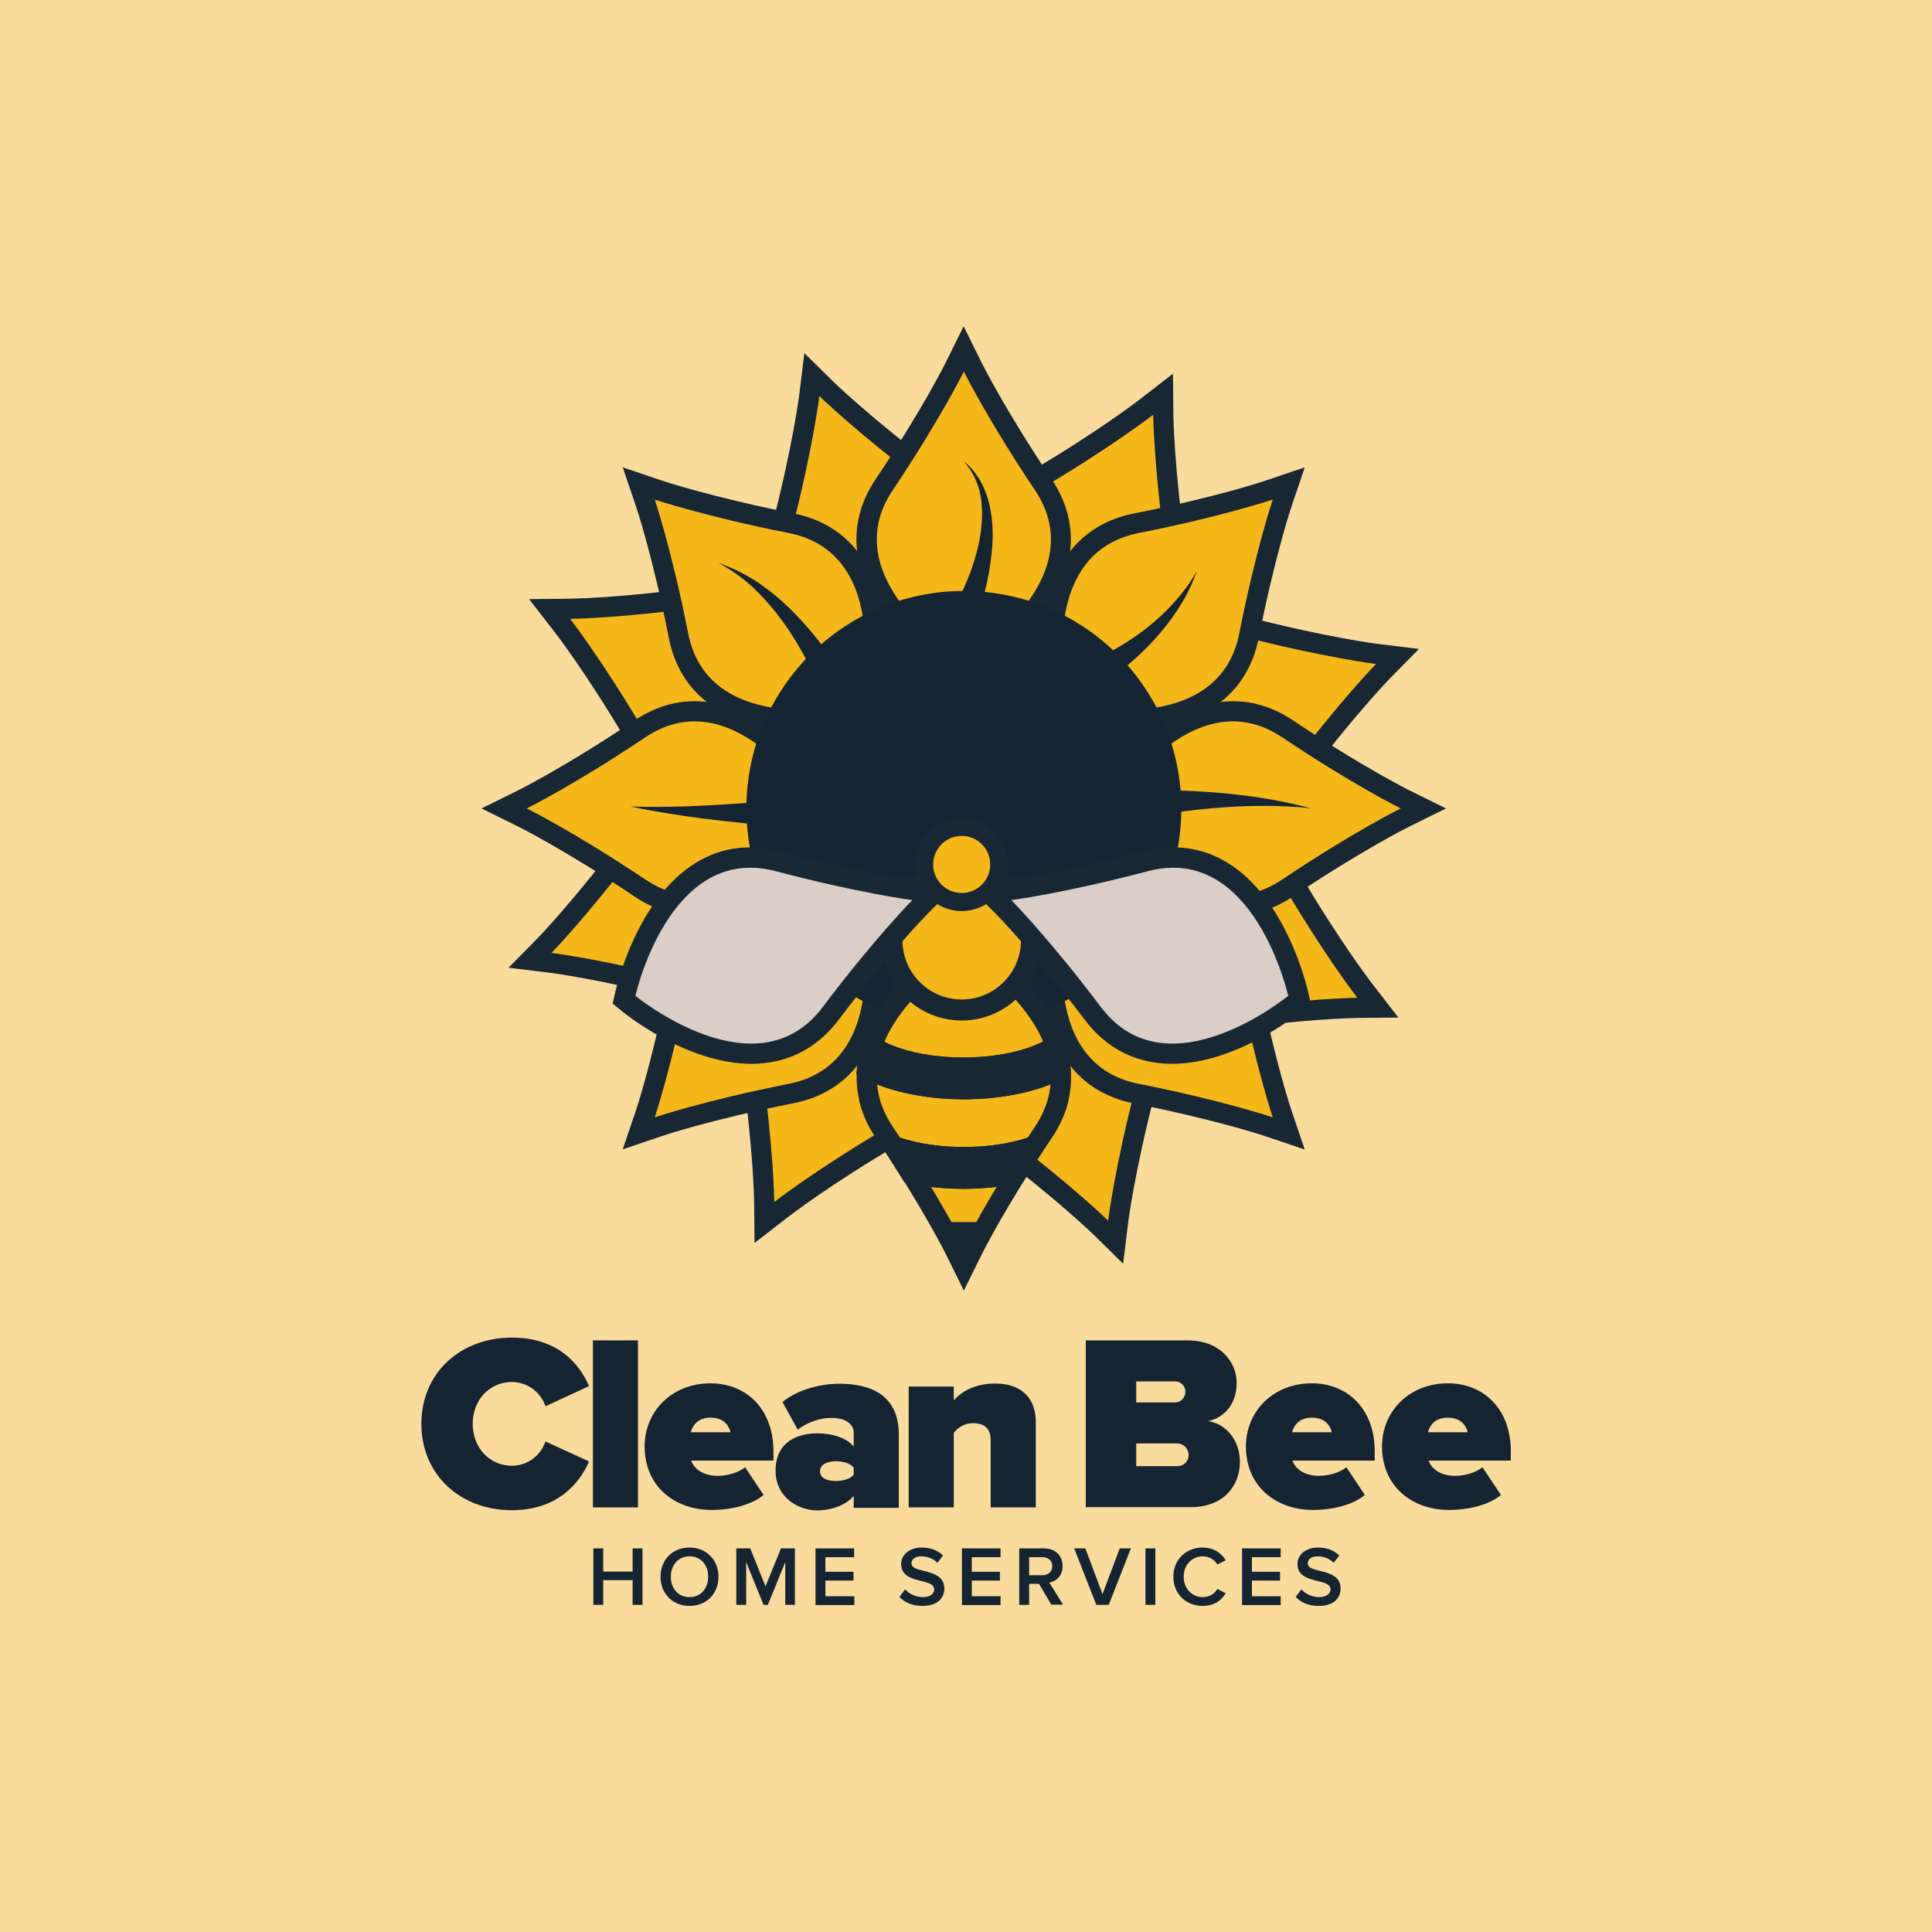
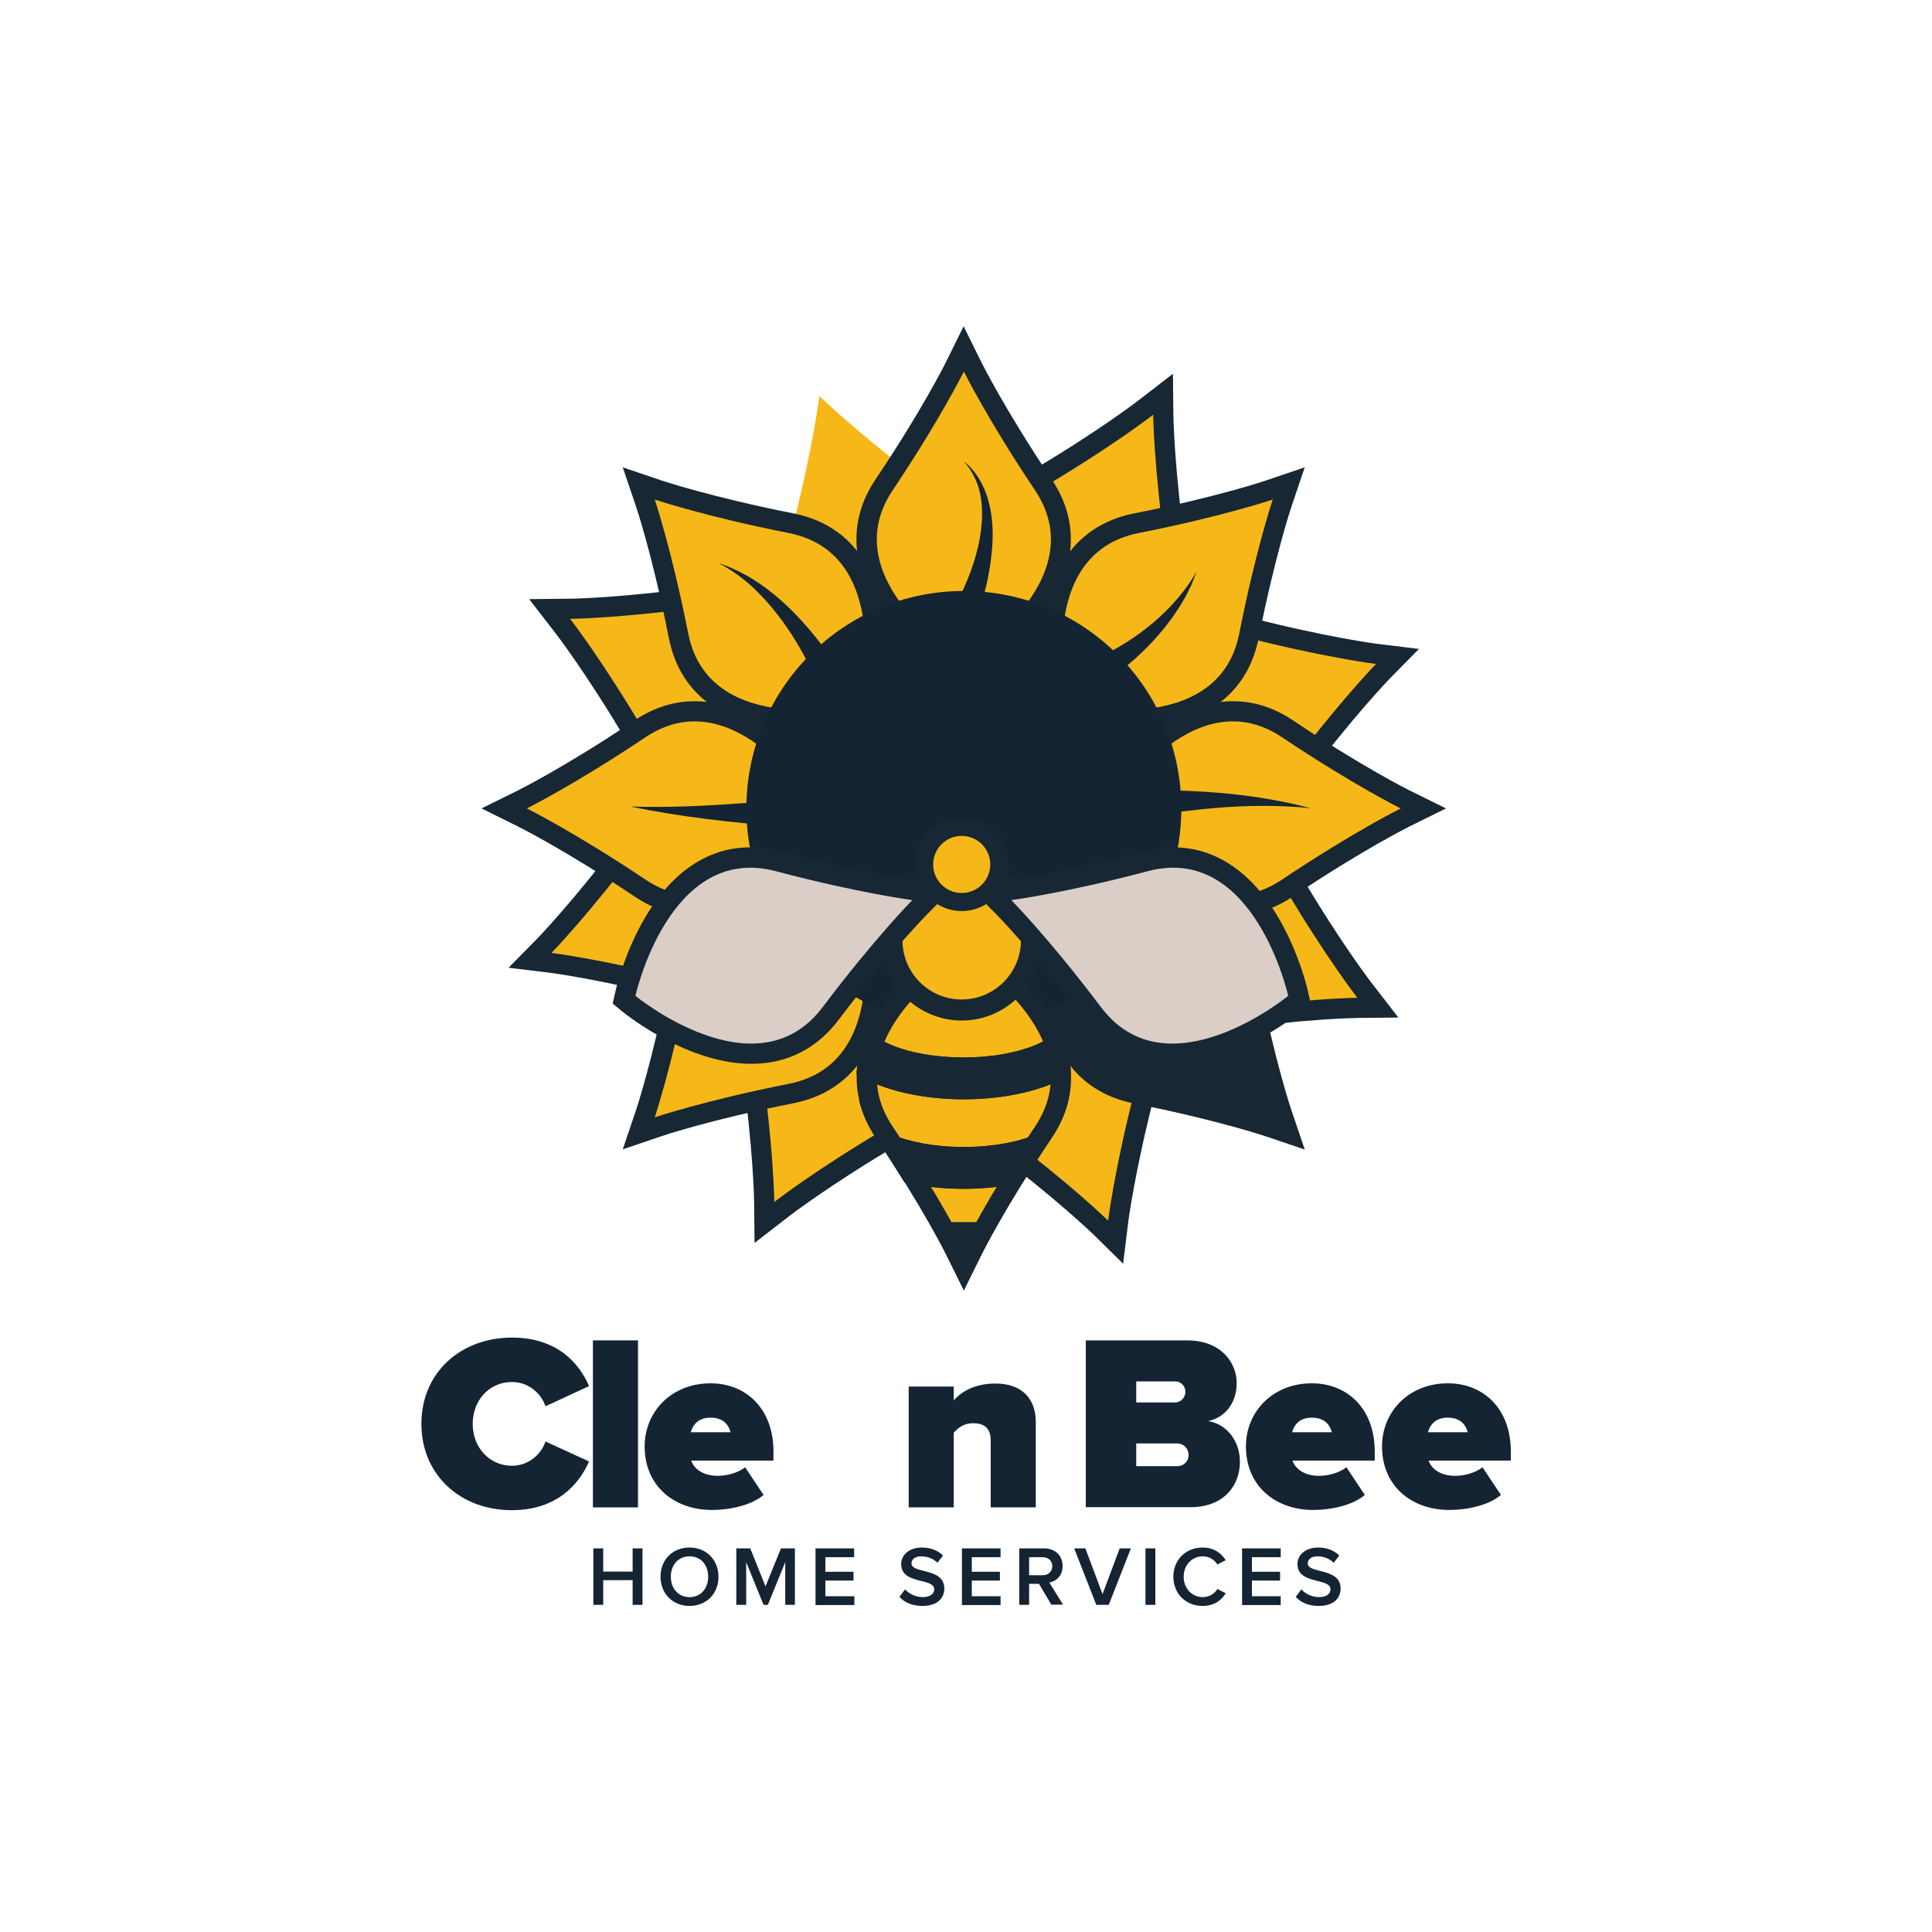
<svg xmlns="http://www.w3.org/2000/svg" version="1.1" id="Layer_1" x="0px" y="0px" width="900px" height="900px" viewBox="0 0 900 900" style="enable-background:new 0 0 900 900;" xml:space="preserve">
  <style type="text/css">
	.st0{fill:#FBDB9B;}
	.st1{fill:#172734;}
	.st2{fill:#F6B818;}
	.st3{fill:#152433;}
	.st4{fill:#045076;}
	.st5{fill:#F5B71A;}
	.st6{fill:#DACEC7;}
</style>
-   <rect class="st0" width="900" height="900" />
  <g>
    <g>
      <g>
-         <path class="st1" d="M424.3,321c-1.7-0.4-42.6-9.5-59.4-36.8c-7.2-11.7-9-24.9-5.3-39.1c9.7-37.3,12.8-61.5,12.8-61.8l2.3-18.8     l13.5,13.3c0.2,0.2,17.7,17.2,48.5,40.3c11.7,8.8,18.5,20.2,20.2,33.9c3.9,31.8-22.3,64.4-23.4,65.8l-3.6,4.5L424.3,321z" />
        <path class="st2" d="M426.3,311.8c0,0,45.5-55.8,4.9-86.2c-31.8-23.8-49.5-41.1-49.5-41.1s-3,24.5-13,63     C355.9,296.6,426.3,311.8,426.3,311.8z" />
      </g>
      <g>
        <path class="st1" d="M470.8,319.8c-1-1.5-23.4-36.8-16-68c3.2-13.4,11.2-24,23.9-31.4c33.2-19.5,52.5-34.5,52.7-34.7l15-11.6     l0.2,19c0,0.2,0.3,24.7,5.8,62.8c2.1,14.5-1.2,27.4-9.6,38.2c-19.7,25.2-61.3,29.8-63.1,29.9l-5.7,0.6L470.8,319.8z" />
        <path class="st2" d="M478.7,314.7c0,0,71.6-7.3,64.4-57.5c-5.6-39.3-5.9-64-5.9-64s-19.5,15.2-53.7,35.3     C439.7,254.2,478.7,314.7,478.7,314.7z" />
      </g>
      <g>
        <path class="st1" d="M504.5,351.9c0.4-1.7,9.5-42.6,36.8-59.4c11.7-7.2,24.9-9,39.1-5.3c37.3,9.7,61.5,12.8,61.8,12.8l18.8,2.3     l-13.3,13.5c-0.2,0.2-17.2,17.7-40.3,48.5c-8.8,11.7-20.2,18.5-33.9,20.2c-31.8,3.9-64.4-22.3-65.8-23.4l-4.5-3.6L504.5,351.9z" />
        <path class="st2" d="M513.7,353.9c0,0,55.8,45.5,86.2,4.9c23.8-31.8,41.1-49.5,41.1-49.5s-24.5-3-63-13     C528.9,283.5,513.7,353.9,513.7,353.9z" />
      </g>
      <g>
        <path class="st1" d="M505.7,398.4c1.5-1,36.8-23.4,68-16c13.4,3.2,24,11.2,31.4,23.9c19.5,33.2,34.5,52.5,34.7,52.7l11.6,15     l-19,0.2c-0.2,0-24.7,0.3-62.8,5.8c-14.5,2.1-27.4-1.2-38.2-9.6c-25.2-19.7-29.8-61.3-29.9-63.1l-0.6-5.7L505.7,398.4z" />
        <path class="st2" d="M510.8,406.3c0,0,7.3,71.6,57.5,64.4c39.3-5.6,64-5.9,64-5.9s-15.2-19.5-35.3-53.7     C571.3,367.4,510.8,406.3,510.8,406.3z" />
      </g>
      <g>
        <path class="st1" d="M473.6,432.2c1.7,0.4,42.6,9.5,59.4,36.8c7.2,11.7,9,24.9,5.3,39.1c-9.7,37.3-12.8,61.5-12.8,61.8l-2.3,18.8     l-13.5-13.3c-0.2-0.2-17.7-17.2-48.5-40.3c-11.7-8.8-18.5-20.2-20.2-33.9c-3.9-31.8,22.3-64.4,23.4-65.8l3.6-4.5L473.6,432.2z" />
        <path class="st2" d="M471.6,441.3c0,0-45.5,55.8-4.9,86.2c31.8,23.8,49.5,41.1,49.5,41.1s3-24.5,13-63     C542,456.6,471.6,441.3,471.6,441.3z" />
      </g>
      <g>
        <path class="st1" d="M427.1,433.3c1,1.5,23.4,36.8,16,68c-3.2,13.4-11.2,24-23.9,31.4c-33.2,19.5-52.5,34.5-52.7,34.7l-15,11.6     l-0.2-19c0-0.2-0.3-24.7-5.8-62.8c-2.1-14.5,1.2-27.4,9.6-38.2c19.7-25.2,61.3-29.8,63.1-29.9l5.7-0.6L427.1,433.3z" />
        <path class="st2" d="M419.2,438.4c0,0-71.6,7.3-64.4,57.5c5.6,39.3,5.9,64,5.9,64s19.5-15.2,53.7-35.3     C458.2,498.9,419.2,438.4,419.2,438.4z" />
      </g>
      <g>
        <path class="st1" d="M393.4,401.2c-0.4,1.7-9.5,42.6-36.8,59.4c-11.7,7.2-24.9,9-39.1,5.3c-37.3-9.7-61.5-12.8-61.8-12.8     l-18.8-2.3l13.3-13.5c0.2-0.2,17.2-17.7,40.3-48.5c8.8-11.7,20.2-18.5,33.9-20.2c31.8-3.9,64.4,22.3,65.8,23.4l4.5,3.6     L393.4,401.2z" />
        <path class="st2" d="M384.2,399.3c0,0-55.8-45.5-86.2-4.9c-23.8,31.8-41.1,49.5-41.1,49.5s24.5,3,63,13     C369,469.6,384.2,399.3,384.2,399.3z" />
      </g>
      <g>
        <path class="st1" d="M392.2,354.7c-1.5,1-36.8,23.4-68,16c-13.4-3.2-24-11.2-31.4-23.9c-19.5-33.2-34.5-52.5-34.7-52.7l-11.6-15     l19-0.2c0.2,0,24.7-0.3,62.8-5.8c14.5-2.1,27.4,1.2,38.2,9.6c25.2,19.7,29.8,61.3,29.9,63.1l0.6,5.7L392.2,354.7z" />
        <path class="st2" d="M387.1,346.8c0,0-7.3-71.6-57.5-64.4c-39.3,5.6-64,5.9-64,5.9s15.2,19.5,35.3,53.7     C326.6,385.8,387.1,346.8,387.1,346.8z" />
      </g>
      <g>
        <path class="st1" d="M444,316c-1.5-0.9-37-23-43.9-54.3c-2.9-13.5-0.3-26.5,7.9-38.6c21.5-32,32.4-53.9,32.5-54.1l8.4-17l8.4,17     c0.1,0.2,11,22.1,32.5,54.1c8.2,12.2,10.8,25.2,7.9,38.6c-6.8,31.3-42.4,53.4-43.9,54.3l-4.9,3L444,316z" />
        <path class="st2" d="M449,308c0,0,61.4-37.6,33.1-79.7c-22.1-33-33.1-55.2-33.1-55.2s-11,22.2-33.1,55.2     C387.6,270.3,449,308,449,308z" />
        <g>
          <path class="st3" d="M441.2,289c9.5-16.2,18.2-36.9,15.9-56c-0.8-6.7-3.6-13-8.1-18.1c11.3,9.1,14.1,24.7,13.3,38.5      c-0.9,14.3-4.5,28.2-10,41.4C452.3,294.9,441.2,289,441.2,289L441.2,289z" />
        </g>
      </g>
      <g>
        <path class="st1" d="M488.3,330.2c-0.4-1.7-9.9-42.5,7.4-69.4c7.4-11.6,18.5-18.9,32.9-21.7c37.8-7.4,61-15.2,61.2-15.3l18-6.1     l-6.1,18c-0.1,0.2-7.8,23.4-15.3,61.2c-2.8,14.4-10.1,25.5-21.7,32.9c-27,17.3-67.7,7.8-69.4,7.4l-5.6-1.3L488.3,330.2z" />
        <path class="st2" d="M497.5,328.1c0,0,70,16.8,79.8-33c7.7-39,15.6-62.4,15.6-62.4s-23.4,7.9-62.4,15.6     C480.7,258.1,497.5,328.1,497.5,328.1z" />
        <g>
          <path class="st3" d="M504.6,309.5c18.6-7.5,36-19.5,48-35.8c1.6-2,3.5-5.3,4.9-7.5c-0.6,1.5-2,4.9-2.5,6.3c-1,2-2,4.1-3.1,6.1      c-9.5,16.7-23.8,30.6-39.9,41c-0.7,0.5-1.4,0.9-2.2,1.3C509.9,320.8,504.6,309.5,504.6,309.5L504.6,309.5z" />
        </g>
      </g>
      <g>
        <path class="st1" d="M509.6,371.7c0.9-1.5,23-37,54.3-43.9c13.5-2.9,26.5-0.3,38.6,7.9c32,21.5,53.9,32.4,54.1,32.5l17,8.4     l-17,8.4c-0.2,0.1-22.1,11-54.1,32.5c-12.2,8.2-25.2,10.8-38.6,7.9c-31.3-6.8-53.4-42.4-54.3-43.9l-3-4.9L509.6,371.7z" />
        <path class="st2" d="M517.6,376.6c0,0,37.6,61.4,79.7,33.1c33-22.1,55.2-33.1,55.2-33.1s-22.2-11-55.2-33.1     C555.2,315.2,517.6,376.6,517.6,376.6z" />
        <g>
          <path class="st3" d="M532.9,368.1c26.1-0.2,52.4,1.7,77.7,8.4c-22.3-2.3-44.9-0.7-67,2.5c-3.1,0.5-6.3,1-9.3,1.5L532.9,368.1      L532.9,368.1z" />
        </g>
      </g>
      <g>
        <path class="st1" d="M495.3,416c1.7-0.4,42.5-9.9,69.4,7.4c11.6,7.4,18.9,18.5,21.7,32.9c7.4,37.8,15.2,61,15.3,61.2l6.1,18     l-18-6.1c-0.2-0.1-23.4-7.8-61.2-15.3c-14.4-2.8-25.5-10.1-32.9-21.7c-17.3-27-7.8-67.7-7.4-69.4l1.3-5.6L495.3,416z" />
-         <path class="st2" d="M497.5,425.1c0,0-16.8,70,33,79.8c39,7.7,62.4,15.6,62.4,15.6s-7.9-23.4-15.6-62.4     C567.5,408.3,497.5,425.1,497.5,425.1z" />
        <g>
          <path class="st4" d="M515.9,431.8c6,13.7,13.8,26.7,23.5,38.1c3.3,3.8,6.9,7.4,10.9,10.7c-13.8-7.3-25.4-18.4-35.6-30.2      c-3.5-4.1-6.8-8.2-9.8-12.6C504.9,437.8,515.9,431.8,515.9,431.8L515.9,431.8z" />
        </g>
      </g>
      <g>
        <path class="st1" d="M409.6,422.9c0.4,1.7,9.9,42.5-7.4,69.4c-7.4,11.6-18.5,18.9-32.9,21.7c-37.8,7.4-61,15.2-61.2,15.3l-18,6.1     l6.1-18c0.1-0.2,7.8-23.4,15.3-61.2c2.8-14.4,10.1-25.5,21.7-32.9c27-17.3,67.7-7.8,69.4-7.4l5.6,1.3L409.6,422.9z" />
        <path class="st2" d="M400.4,425.1c0,0-70-16.8-79.8,33c-7.7,39-15.6,62.4-15.6,62.4s23.4-7.9,62.4-15.6     C417.2,495.1,400.4,425.1,400.4,425.1z" />
        <g>
          <path class="st4" d="M392.5,444c-18.2,4.7-38.9,13.2-50.8,28.4c-4.1,5.3-6.6,11.7-7.1,18.5c-1.5-14.4,7.5-27.4,17.8-36.6      c10.7-9.5,23.1-16.7,36.3-22.2C388.8,432,392.5,444,392.5,444L392.5,444z" />
        </g>
      </g>
      <g>
        <path class="st1" d="M388.3,381.5c-0.9,1.5-23,37-54.3,43.9c-13.5,2.9-26.5,0.3-38.6-7.9c-32-21.5-53.9-32.4-54.1-32.5l-17-8.4     l17-8.4c0.2-0.1,22.1-11,54.1-32.5c12.2-8.2,25.2-10.8,38.6-7.9c31.3,6.8,53.4,42.4,54.3,43.9l3,4.9L388.3,381.5z" />
        <path class="st2" d="M380.3,376.6c0,0-37.6-61.4-79.7-33.1c-33,22.1-55.2,33.1-55.2,33.1s22.2,11,55.2,33.1     C342.7,437.9,380.3,376.6,380.3,376.6z" />
        <g>
          <path class="st3" d="M364.4,385.1c-23.7-2-47.4-4.5-70.7-9.4c17.7,0.6,35.4-0.3,53-1.6c5.9-0.4,11.8-0.9,17.5-1.5L364.4,385.1      L364.4,385.1z" />
        </g>
      </g>
      <g>
        <path class="st1" d="M402.6,337.2c-1.7,0.4-42.5,9.9-69.4-7.4c-11.6-7.4-18.9-18.5-21.7-32.9c-7.4-37.8-15.2-61-15.3-61.2     l-6.1-18l18,6.1c0.2,0.1,23.4,7.8,61.2,15.3c14.4,2.8,25.5,10.1,32.9,21.7c17.3,27,7.8,67.7,7.4,69.4l-1.3,5.6L402.6,337.2z" />
        <path class="st2" d="M400.4,328.1c0,0,16.8-70-33-79.8c-39-7.7-62.4-15.6-62.4-15.6s7.9,23.4,15.6,62.4     C330.4,344.8,400.4,328.1,400.4,328.1z" />
        <g>
          <path class="st3" d="M381.9,321c-7.2-17.6-17.4-34.4-31.3-47.5c-4.8-4.4-10.1-8.2-15.9-11.2c22.5,7.4,39.5,25.8,52.9,44.6      c2,2.8,3.9,5.7,5.6,8.7C393.2,315.6,381.9,321,381.9,321L381.9,321z" />
        </g>
      </g>
      <circle class="st3" cx="449" cy="376.6" r="101.3" />
      <g>
        <path class="st1" d="M453.9,437.2c1.5,0.9,37,23,43.9,54.3c2.9,13.5,0.3,26.5-7.9,38.6c-21.5,32-32.4,53.9-32.5,54.1l-8.4,17     l-8.4-17c-0.1-0.2-11-22.1-32.5-54.1c-8.2-12.2-10.8-25.2-7.9-38.6c6.8-31.3,42.4-53.4,43.9-54.3l4.9-3L453.9,437.2z" />
        <path class="st2" d="M449,445.2c0,0-61.4,37.6-33.1,79.7c22.1,33,33.1,55.2,33.1,55.2s11-22.2,33.1-55.2     C510.3,482.8,449,445.2,449,445.2z" />
        <path class="st1" d="M448,475.4c-20.6,0-37.4-16.8-37.4-37.4c0-20.6,16.8-37.4,37.4-37.4s37.4,16.8,37.4,37.4     C485.4,458.6,468.6,475.4,448,475.4z" />
        <circle class="st5" cx="448" cy="438" r="27.6" />
        <g>
          <path class="st1" d="M498.9,500.4c-12.3,7.7-31.2,11.7-49.9,11.7s-37.6-4-49.9-11.7c0.1-2.9,0.5-5.9,1.1-8.8      c1-4.4,2.5-8.6,4.4-12.6c0.6,3.8,15.8,13.6,44.3,13.6s43.7-9.9,44.3-13.6c2,4,3.5,8.2,4.4,12.6      C498.4,494.5,498.8,497.4,498.9,500.4z" />
        </g>
        <g>
          <path class="st1" d="M497.7,512.3c-1.4,6.1-4,12.1-7.9,17.8c-5,7.5-9.5,14.4-13.4,20.7c-8.7,2-18.1,3-27.5,3s-18.9-1-27.5-3      c-3.9-6.3-8.3-13.2-13.3-20.7c-3.9-5.8-6.5-11.7-7.9-17.8c2.6,1.7,4.4,4.7,4.4,8.1c0,3.6,15.3,13.9,44.4,13.9      s44.4-10.3,44.4-13.9C493.3,517,495.1,514,497.7,512.3z" />
        </g>
        <path class="st1" d="M497.7,512.3c-1.4,6.1-4,12.1-7.9,17.8c-5,7.5-9.5,14.4-13.4,20.7c-8.7,2-18.1,3-27.5,3s-18.9-1-27.5-3     c-3.9-6.3-8.3-13.2-13.3-20.7c-3.9-5.8-6.5-11.7-7.9-17.8c2.6,1.7,4.4,4.7,4.4,8.1c0,3.6,15.3,13.9,44.4,13.9     s44.4-10.3,44.4-13.9C493.3,517,495.1,514,497.7,512.3z" />
        <path class="st1" d="M448.9,512.1c-18.7,0-37.6-4-49.9-11.7c0.1-2.9,0.5-5.9,1.1-8.8c1-4.4,2.5-8.6,4.4-12.6     c0.6,3.8,15.8,13.6,44.3,13.6s43.7-9.9,44.3-13.6c2,4,3.5,8.2,4.4,12.6c0.6,3,1,5.9,1.1,8.8C486.5,508.1,467.7,512.1,448.9,512.1     z" />
        <g>
          <path class="st1" d="M609.3,461.8c-0.4-1.7-9.8-43-37.5-59.9c-11.9-7.3-25.2-9-39.6-5.2c-37.7,10-62.2,13.2-62.5,13.2l-19,2.5      l13.5,13.6c0.2,0.2,17.5,17.8,41,48.9c8.9,11.8,20.5,18.7,34.4,20.3c32.2,3.8,65.1-22.9,66.5-24l4.5-3.7L609.3,461.8z" />
          <path class="st6" d="M600.1,463.9c0,0-56.3,46.3-87.2,5.3c-24.2-32.1-41.8-49.9-41.8-49.9s24.8-3.2,63.7-13.5      C584.3,392.8,600.1,463.9,600.1,463.9z" />
        </g>
        <g>
          <path class="st1" d="M286.7,461.8c0.4-1.7,9.8-43,37.5-59.9c11.9-7.3,25.2-9,39.6-5.2c37.7,10,62.2,13.2,62.5,13.2l19,2.5      L431.8,426c-0.2,0.2-17.5,17.8-41,48.9c-8.9,11.8-20.5,18.7-34.4,20.3c-32.2,3.8-65.1-22.9-66.5-24l-4.5-3.7L286.7,461.8z" />
          <path class="st6" d="M296,463.9c0,0,56.3,46.3,87.2,5.3c24.2-32.1,41.8-49.9,41.8-49.9s-24.8-3.2-63.7-13.5      C311.7,392.8,296,463.9,296,463.9z" />
        </g>
        <path class="st1" d="M448,424.4c-12,0-21.7-9.7-21.7-21.7c0-12,9.7-21.7,21.7-21.7c12,0,21.7,9.7,21.7,21.7     C469.7,414.7,460,424.4,448,424.4z" />
        <circle class="st2" cx="448" cy="402.7" r="13.3" />
      </g>
      <polygon class="st1" points="435.7,569.3 462.2,569.3 449,595   " />
    </g>
    <g>
      <g>
        <path class="st3" d="M196.3,663.3c0-24,18.4-40.2,42.2-40.2c21,0,31.3,11.9,35.9,22.6l-20.3,9.4c-2-6.1-8-11.3-15.6-11.3     c-10.7,0-18.3,8.6-18.3,19.5c0,10.8,7.6,19.5,18.3,19.5c7.6,0,13.6-5.2,15.6-11.3l20.3,9.3c-4.5,10.4-14.9,22.7-35.9,22.7     C214.7,703.6,196.3,687.2,196.3,663.3z" />
        <path class="st3" d="M276.2,702.2v-77.8h21v77.8H276.2z" />
        <path class="st3" d="M331,644.4c16.6,0,29.3,11.9,29.3,31.7v4.3H322c1.2,3.6,5.2,7.1,12.4,7.1c4.8,0,9.9-1.7,12.7-4l8.6,12.9     c-5.6,4.8-15.6,7-24,7c-17.6,0-31.4-11.1-31.4-29.6C300.3,657.6,312.8,644.4,331,644.4z M321.8,667.2h18.5     c-0.6-2.5-2.6-6.8-9.3-6.8C324.6,660.4,322.5,664.6,321.8,667.2z" />
-         <path class="st3" d="M397.7,702.2v-5.4c-3.1,4-10,6.8-17,6.8c-8.4,0-19.4-5.7-19.4-18.5c0-14,11-17.4,19.4-17.4     c7.3,0,14,2.3,17,6.2v-6.4c0-4-3.6-7-10.5-7c-5.2,0-11.2,2.1-15.6,5.5l-7.1-12.9c7.6-6.1,18.1-8.5,26.6-8.5     c14,0,27.6,4.9,27.6,23.7v34.1H397.7z M397.7,683.7c-1.4-2-5-3-8.3-3c-3.5,0-7.4,1.2-7.4,4.7c0,3.5,3.9,4.5,7.4,4.5     c3.3,0,6.9-1,8.3-3V683.7z" />
        <path class="st3" d="M461.5,702.2V671c0-5.8-3.1-8-8.2-8c-4.8,0-7.2,2.5-9,4.4v34.8h-21v-56.3h21v6.4c3.3-3.7,9.4-7.8,19.4-7.8     c13.1,0,18.8,7.9,18.8,17.7v40H461.5z" />
        <path class="st3" d="M505.8,702.2v-77.8H553c16.1,0,23.1,10.7,23.1,19.8c0,9.7-5.7,16.2-13.3,17.8c8.4,1.3,14.8,9,14.8,19     c0,10.8-7.3,21.1-23,21.1H505.8z M529.3,653.3h18.2c2.5,0,4.7-2.2,4.7-5c0-2.7-2.2-4.8-4.7-4.8h-18.2V653.3z M529.3,683h18.9     c3.4,0,5.5-2.3,5.5-5.2c0-2.8-2.1-5.4-5.5-5.4h-18.9V683z" />
        <path class="st3" d="M611.1,644.4c16.6,0,29.3,11.9,29.3,31.7v4.3h-38.3c1.2,3.6,5.2,7.1,12.4,7.1c4.8,0,9.9-1.7,12.7-4l8.6,12.9     c-5.6,4.8-15.6,7-24,7c-17.6,0-31.4-11.1-31.4-29.6C580.4,657.6,592.9,644.4,611.1,644.4z M601.9,667.2h18.5     c-0.6-2.5-2.6-6.8-9.3-6.8C604.7,660.4,602.6,664.6,601.9,667.2z" />
-         <path class="st3" d="M674.5,644.4c16.6,0,29.3,11.9,29.3,31.7v4.3h-38.3c1.2,3.6,5.2,7.1,12.4,7.1c4.8,0,9.9-1.7,12.7-4l8.6,12.9     c-5.6,4.8-15.6,7-24,7c-17.6,0-31.4-11.1-31.4-29.6C643.8,657.6,656.3,644.4,674.5,644.4z M665.2,667.2h18.5     c-0.6-2.5-2.6-6.8-9.3-6.8C668,660.4,665.9,664.6,665.2,667.2z" />
+         <path class="st3" d="M674.5,644.4c16.6,0,29.3,11.9,29.3,31.7v4.3h-38.3c1.2,3.6,5.2,7.1,12.4,7.1c4.8,0,9.9-1.7,12.7-4l8.6,12.9     c-5.6,4.8-15.6,7-24,7c-17.6,0-31.4-11.1-31.4-29.6C643.8,657.6,656.3,644.4,674.5,644.4M665.2,667.2h18.5     c-0.6-2.5-2.6-6.8-9.3-6.8C668,660.4,665.9,664.6,665.2,667.2z" />
      </g>
      <g>
        <path class="st3" d="M294.7,747.6v-11.5h-13.7v11.5h-4.6v-26.3h4.6v10.8h13.7v-10.8h4.6v26.3H294.7z" />
        <path class="st3" d="M321.2,720.9c7.9,0,13.5,5.8,13.5,13.6c0,7.9-5.6,13.6-13.5,13.6s-13.5-5.8-13.5-13.6     C307.7,726.6,313.3,720.9,321.2,720.9z M321.2,725c-5.3,0-8.7,4.1-8.7,9.5c0,5.4,3.4,9.5,8.7,9.5c5.3,0,8.7-4.1,8.7-9.5     C329.9,729,326.5,725,321.2,725z" />
        <path class="st3" d="M365.8,747.6v-19.9l-8.1,19.9h-2l-8.1-19.9v19.9H343v-26.3h6.5l7.1,17.7l7.2-17.7h6.5v26.3H365.8z" />
        <path class="st3" d="M379.9,747.6v-26.3h18v4.1h-13.4v6.8h13.1v4.1h-13.1v7.3H398v4.1H379.9z" />
        <path class="st3" d="M421.6,740.4c1.8,1.9,4.7,3.6,8.3,3.6c3.8,0,5.3-1.9,5.3-3.6c0-2.4-2.8-3.1-6-3.9c-4.3-1.1-9.4-2.3-9.4-7.9     c0-4.3,3.8-7.7,9.6-7.7c4.1,0,7.4,1.3,9.9,3.7l-2.6,3.4c-2.1-2.1-4.9-3-7.6-3c-2.7,0-4.5,1.3-4.5,3.3c0,2.1,2.7,2.7,5.8,3.5     c4.3,1.1,9.5,2.4,9.5,8.2c0,4.4-3.1,8.1-10.2,8.1c-4.9,0-8.4-1.7-10.7-4.2L421.6,740.4z" />
        <path class="st3" d="M448.1,747.6v-26.3h18v4.1h-13.4v6.8h13.1v4.1h-13.1v7.3h13.4v4.1H448.1z" />
        <path class="st3" d="M489.8,747.6l-5.8-9.8h-4.6v9.8h-4.6v-26.3h11.6c5.2,0,8.6,3.4,8.6,8.2c0,4.7-3.1,7.2-6.2,7.7l6.4,10.3     H489.8z M485.7,725.4h-6.3v8.4h6.3c2.6,0,4.5-1.7,4.5-4.2C490.2,727,488.3,725.4,485.7,725.4z" />
        <path class="st3" d="M510.7,747.6l-10.3-26.3h5.2l8,21.3l8-21.3h5.2l-10.3,26.3H510.7z" />
        <path class="st3" d="M533.6,747.6v-26.3h4.6v26.3H533.6z" />
        <path class="st3" d="M546.6,734.5c0-8.1,6-13.6,13.6-13.6c5.5,0,8.8,2.8,10.8,5.9l-3.9,2c-1.3-2.2-3.8-3.8-6.8-3.8     c-5,0-8.9,4-8.9,9.5c0,5.5,3.9,9.5,8.9,9.5c3,0,5.6-1.6,6.8-3.8l3.9,2c-2,3.2-5.2,5.9-10.8,5.9     C552.6,748.1,546.6,742.6,546.6,734.5z" />
        <path class="st3" d="M578.6,747.6v-26.3h18v4.1h-13.4v6.8h13.1v4.1h-13.1v7.3h13.4v4.1H578.6z" />
        <path class="st3" d="M606.2,740.4c1.8,1.9,4.7,3.6,8.3,3.6c3.8,0,5.3-1.9,5.3-3.6c0-2.4-2.8-3.1-6-3.9c-4.3-1.1-9.4-2.3-9.4-7.9     c0-4.3,3.8-7.7,9.6-7.7c4.1,0,7.4,1.3,9.9,3.7l-2.6,3.4c-2.1-2.1-4.9-3-7.6-3c-2.7,0-4.5,1.3-4.5,3.3c0,2.1,2.7,2.7,5.8,3.5     c4.3,1.1,9.5,2.4,9.5,8.2c0,4.4-3.1,8.1-10.2,8.1c-4.9,0-8.4-1.7-10.7-4.2L606.2,740.4z" />
      </g>
    </g>
  </g>
</svg>